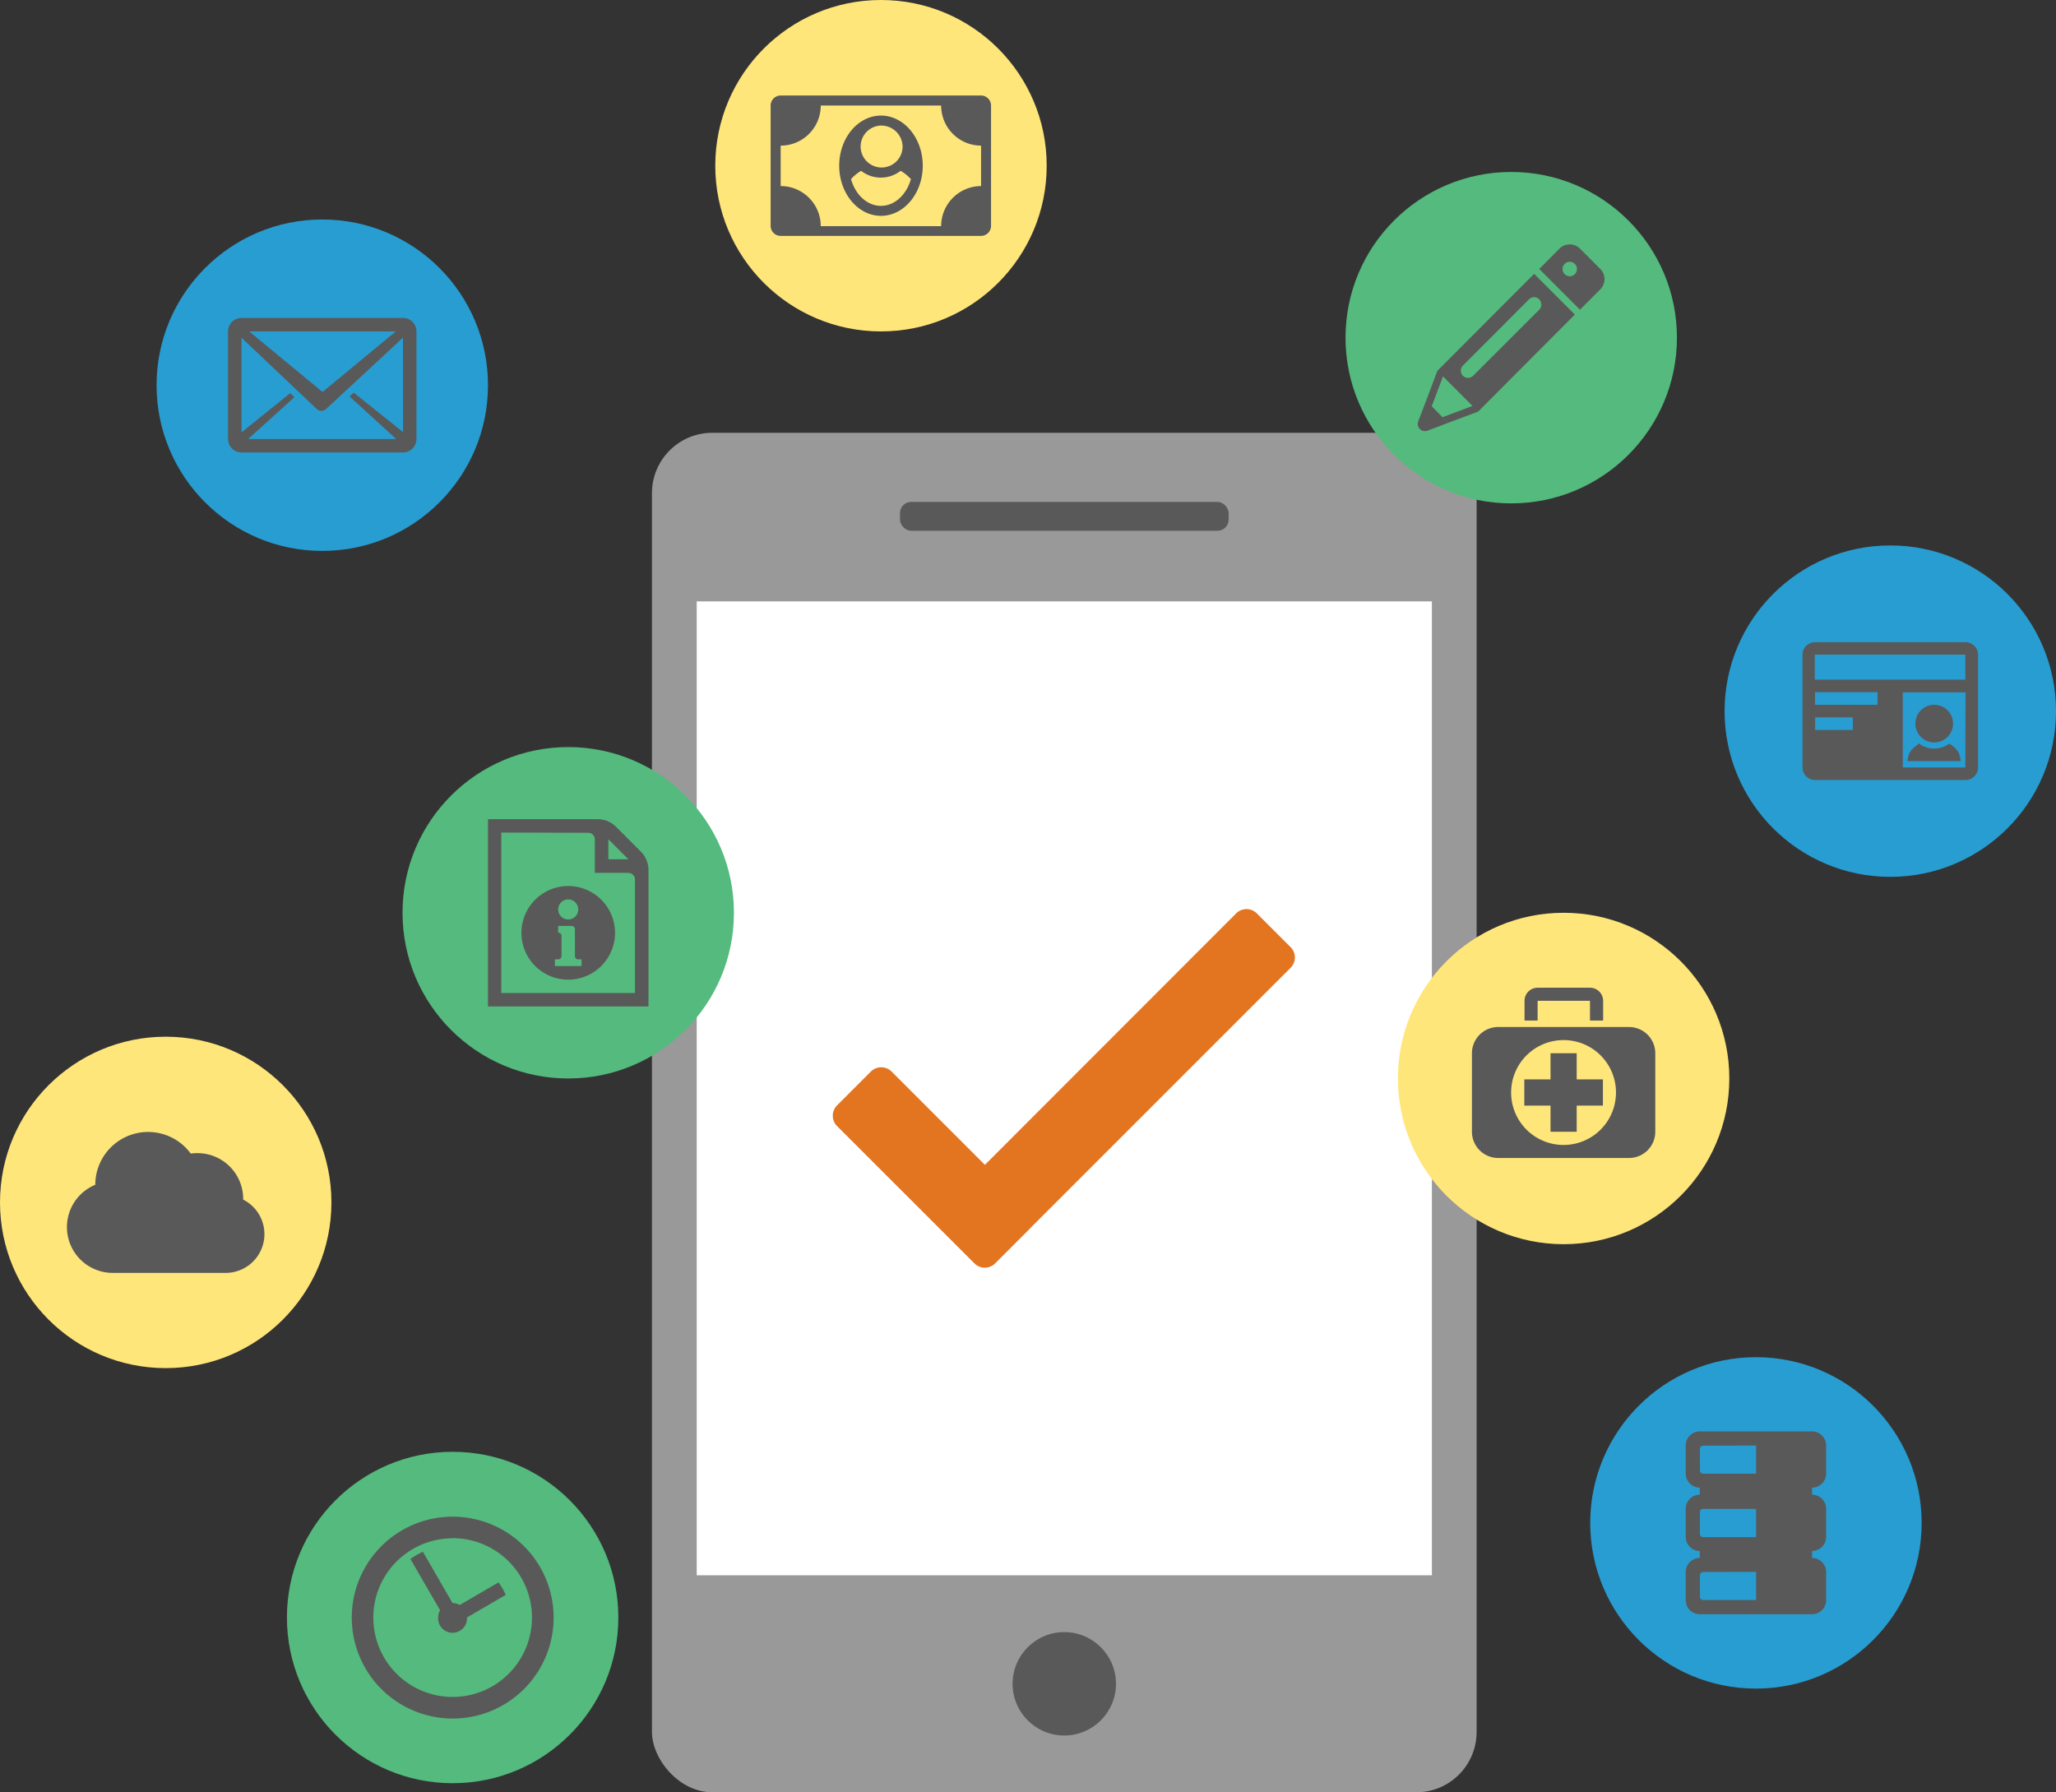
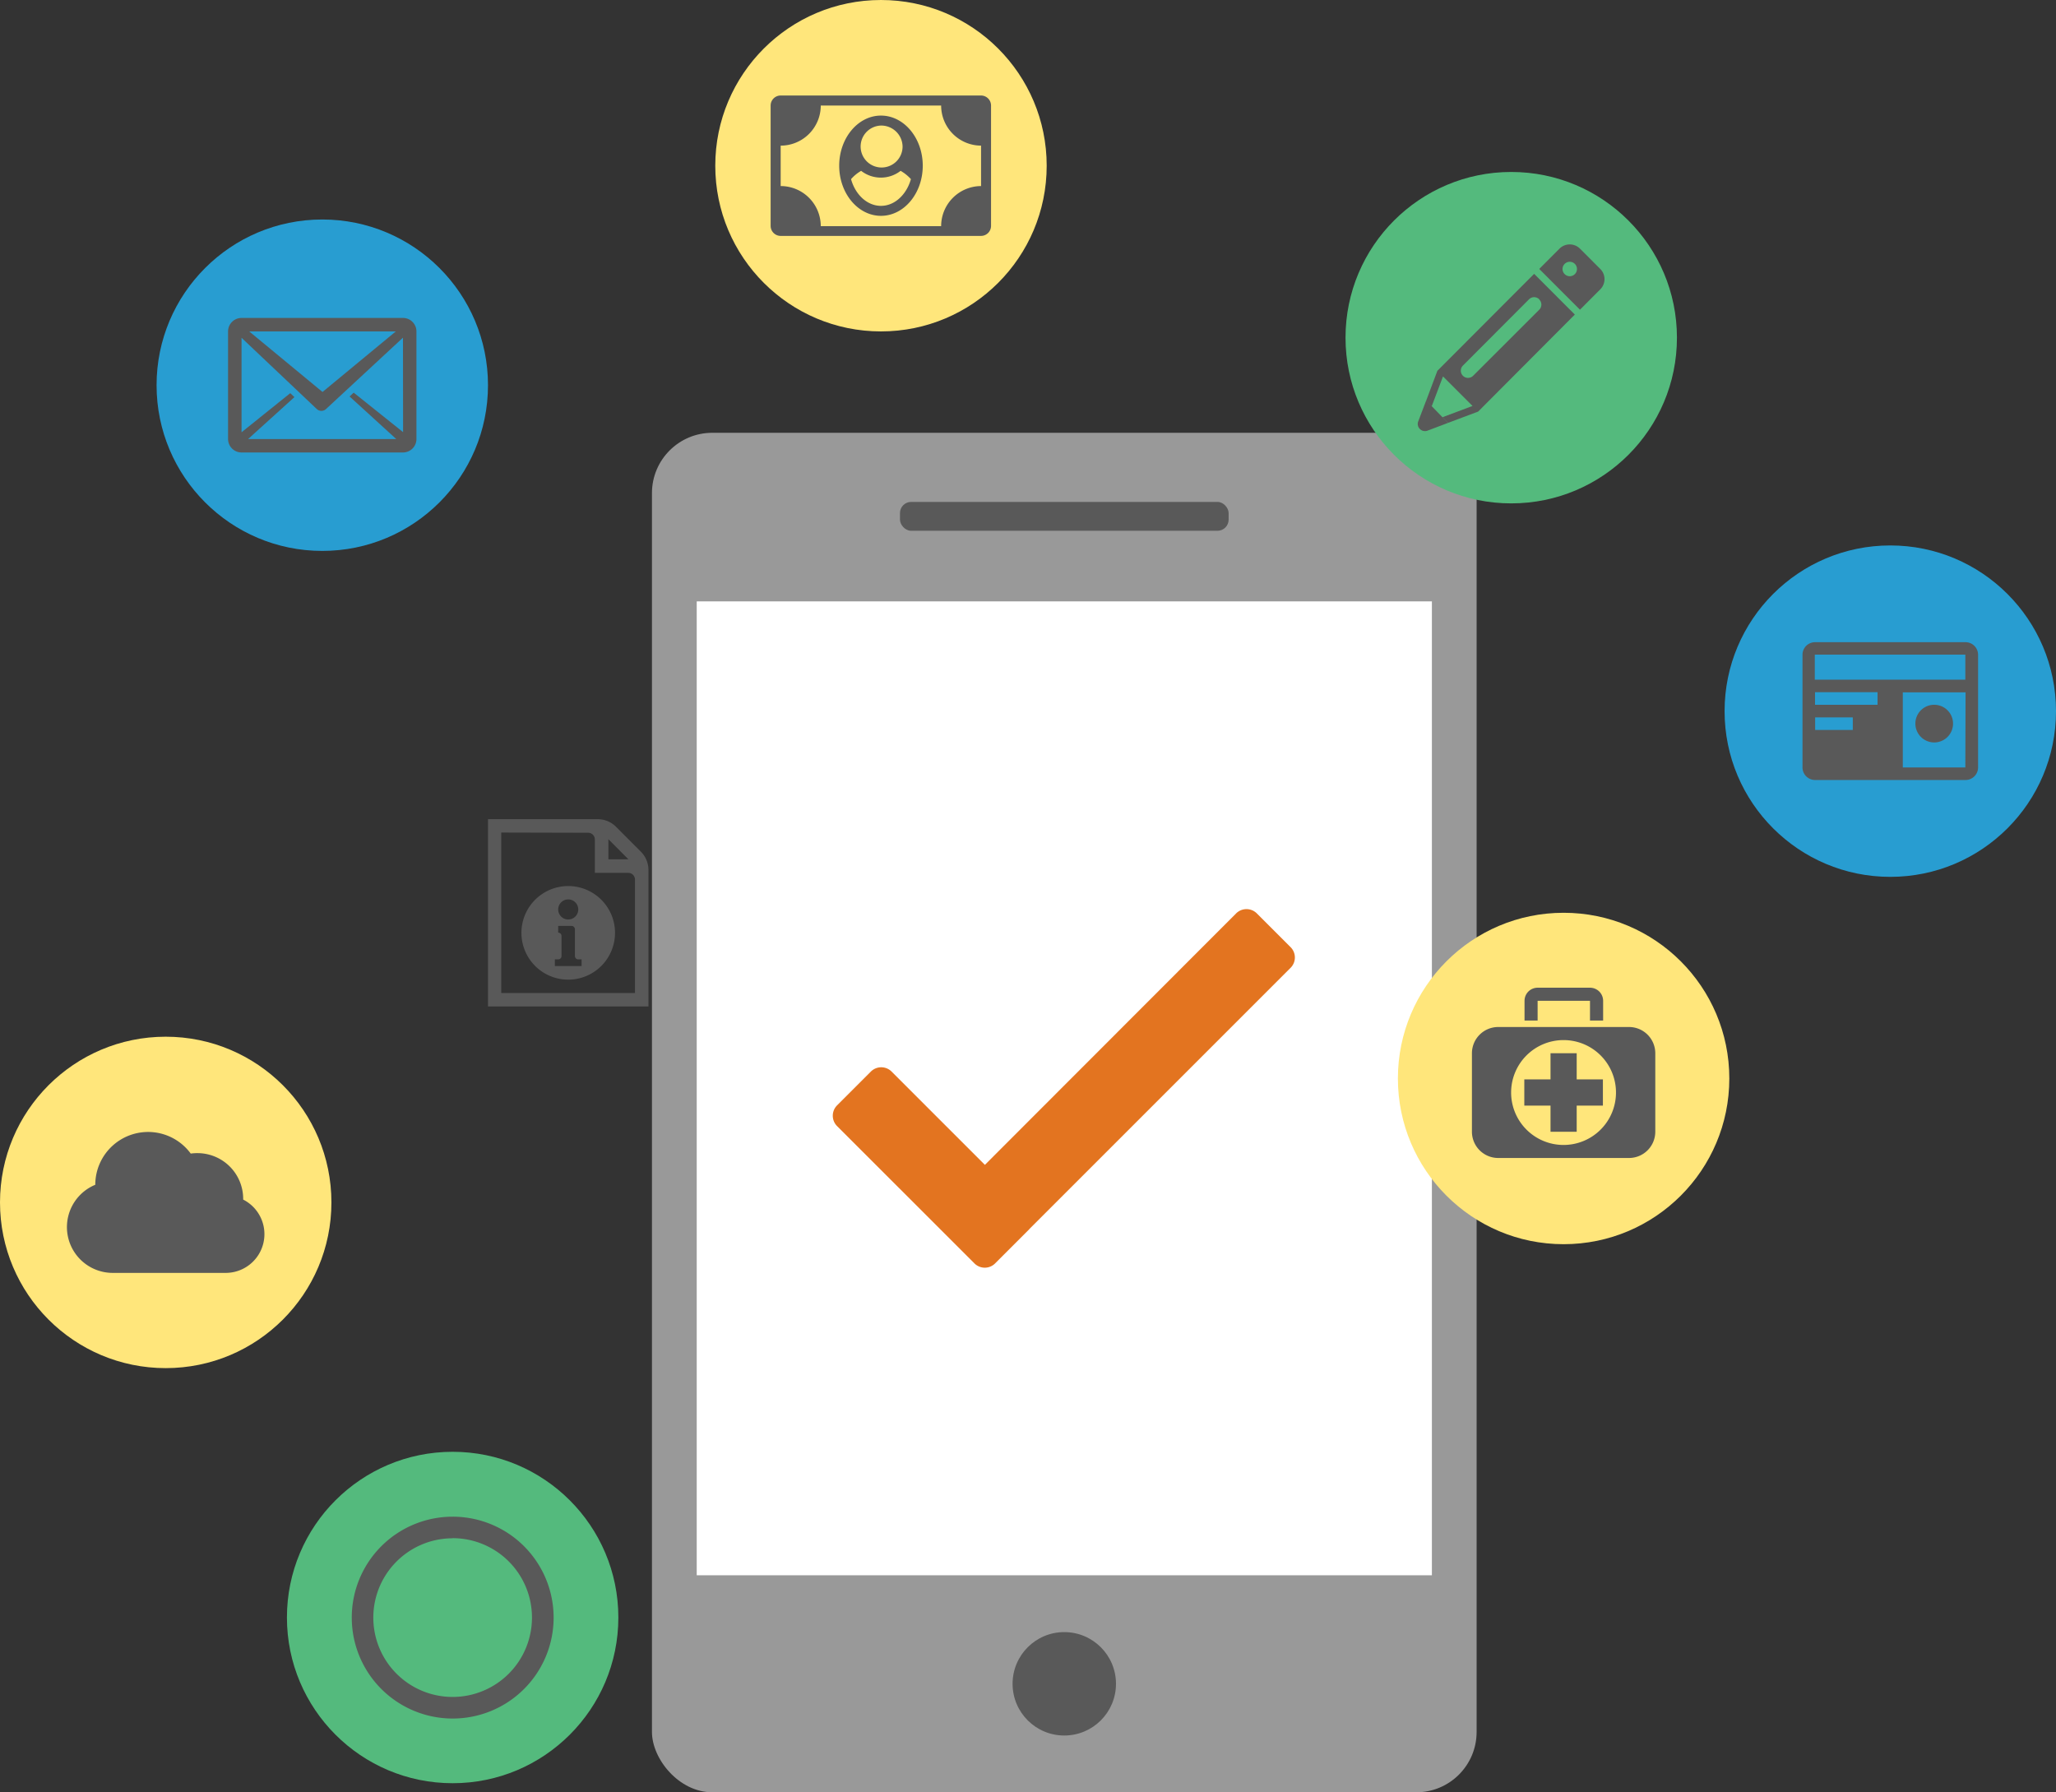
<svg xmlns="http://www.w3.org/2000/svg" viewBox="0 0 364.65 317.89">
  <rect x="0" y="0" width="364.65" height="317.89" fill="#333333" stroke="none" />
  <defs>
    <style>.cls-1{fill:#999;}.cls-2{fill:#fff;}.cls-3{fill:#595959;}.cls-4{fill:#e37420;}.cls-5{fill:#54ba7d;}.cls-6{fill:#ffe67b;}.cls-7{fill:#289dd1;}</style>
  </defs>
  <title>Cell_Apps1</title>
  <g id="Layer_2" data-name="Layer 2">
    <rect class="cls-1" x="115.63" y="76.76" width="146.26" height="241.12" rx="10.7" />
    <rect class="cls-2" x="123.57" y="106.66" width="130.39" height="172.73" />
    <rect class="cls-3" x="159.62" y="89.02" width="58.29" height="5.12" rx="1.98" />
    <circle class="cls-3" cx="188.76" cy="298.64" r="9.17" />
    <path class="cls-4" d="M228.91,168l-6-6a2.6,2.6,0,0,0-3.67,0L174.68,206.6l-16.55-16.55a2.6,2.6,0,0,0-3.67,0l-6,6a2.6,2.6,0,0,0,0,3.67l24.37,24.36a2.59,2.59,0,0,0,3.66,0l6-6,.08-.1,46.34-46.34A2.59,2.59,0,0,0,228.91,168Z" />
  </g>
  <g id="Layer_4" data-name="Layer 4">
    <circle class="cls-5" cx="80.28" cy="286.88" r="29.39" />
-     <circle class="cls-5" cx="100.78" cy="161.89" r="29.39" />
    <circle class="cls-6" cx="156.25" cy="29.39" r="29.39" />
    <circle class="cls-5" cx="268.03" cy="59.89" r="29.39" />
    <circle class="cls-7" cx="335.26" cy="126.13" r="29.39" />
    <circle class="cls-6" cx="277.32" cy="191.28" r="29.39" />
-     <circle class="cls-7" cx="311.43" cy="270.1" r="29.39" />
    <circle class="cls-6" cx="29.39" cy="213.26" r="29.39" />
    <circle class="cls-7" cx="57.16" cy="68.32" r="29.39" />
    <path id="curve1" class="cls-3" d="M100.78,157.15a8.3,8.3,0,1,1-8.3,8.3A8.3,8.3,0,0,1,100.78,157.15Zm0,2.37a1.78,1.78,0,1,0,1.78,1.78A1.78,1.78,0,0,0,100.78,159.52ZM99.59,166v3.56a.58.58,0,0,1-.59.59h-.59v1.19h4.74v-1.19h-.59a.58.58,0,0,1-.59-.59v-4.74a.6.6,0,0,0-.6-.6H99v1.19A.59.59,0,0,1,99.59,166Z" />
    <path id="curve0" class="cls-3" d="M86.55,145.29h19.38a4.61,4.61,0,0,1,3.36,1.38l4.33,4.34a4.6,4.6,0,0,1,1.39,3.36V178.5H86.55Zm21.35,3.55v3.56h3.55Zm-19-1.18v28.46h23.72V156a1.19,1.19,0,0,0-1.19-1.19h-5.93v-5.93a1.18,1.18,0,0,0-1.18-1.18Z" />
    <path id="curve0-2" data-name="curve0" class="cls-3" d="M42.84,56.39H71.47a2.39,2.39,0,0,1,2.39,2.39V77.87a2.39,2.39,0,0,1-2.39,2.38H42.84a2.39,2.39,0,0,1-2.39-2.38V58.78A2.39,2.39,0,0,1,42.84,56.39Zm28.63,3.5L57.82,72.55a1.2,1.2,0,0,1-1.63,0L42.84,59.91V76.67l8.64-6.94.74.7L44,77.87H70.28L62,70.32l.73-.68,8.76,7ZM44.2,58.78l13,10.74,13-10.74Z" />
    <path id="curve0-3" data-name="curve0" class="cls-3" d="M138.46,16.94H174a1.78,1.78,0,0,1,1.77,1.78V40.06A1.78,1.78,0,0,1,174,41.84H138.46a1.78,1.78,0,0,1-1.78-1.78V18.72A1.78,1.78,0,0,1,138.46,16.94Zm28.46,1.78H145.57a7.11,7.11,0,0,1-7.11,7.11V33a7.11,7.11,0,0,1,7.11,7.11h21.35A7.11,7.11,0,0,1,174,33V25.83A7.11,7.11,0,0,1,166.92,18.72Zm-10.67,3.55A3.72,3.72,0,1,0,160.08,26,3.78,3.78,0,0,0,156.25,22.27Zm-5.31,9.5c.77,2.76,2.86,4.74,5.31,4.74s4.53-2,5.31-4.74a7.44,7.44,0,0,0-1.83-1.47,5.7,5.7,0,0,1-7,0A7.21,7.21,0,0,0,150.94,31.77Zm5.31-11.27c4.09,0,7.41,4,7.41,8.89s-3.32,8.89-7.41,8.89-7.41-4-7.41-8.89S152.16,20.5,156.25,20.5Z" />
    <path id="curve2" class="cls-3" d="M252.94,71.05l1,1v0L255.83,74l0,0,1,1-3.62,1.37a1.28,1.28,0,0,1-1.38-.28,1.26,1.26,0,0,1-.28-1.39Z" />
    <path id="curve1-2" data-name="curve1" class="cls-3" d="M253.92,72.08,255.83,74l5.34-2-5.24-5.24Zm19.07-19a1.27,1.27,0,0,0-1.8,0L259.45,64.85a1.28,1.28,0,0,0,1.81,1.81L273,54.93A1.28,1.28,0,0,0,273,53.12Zm-.9-4.51,7.22,7.22L262.16,73l-5.34,2-3.89-3.9,2-5.33Z" />
    <path id="curve0-4" data-name="curve0" class="cls-3" d="M283.82,47.7l-3.61-3.61a2.57,2.57,0,0,0-3.61,0L273,47.7l7.22,7.23,3.61-3.62A2.55,2.55,0,0,0,283.82,47.7Zm-4.51-.9a1.28,1.28,0,1,1-1.8,0A1.28,1.28,0,0,1,279.31,46.8Z" />
-     <path id="curve3" class="cls-3" d="M338.31,135c.16-1.73.86-2.26,2.05-3.13a4.46,4.46,0,0,0,5.37,0c1.19.87,1.89,1.4,2,3.13Z" />
    <path id="curve2-2" data-name="curve2" class="cls-3" d="M343.05,125a3.34,3.34,0,1,1-3.34,3.33A3.33,3.33,0,0,1,343.05,125Z" />
    <path class="cls-3" d="M348.61,113.9h-26.7a2.22,2.22,0,0,0-2.22,2.22v20a2.23,2.23,0,0,0,2.22,2.22h26.7a2.23,2.23,0,0,0,2.22-2.22v-20A2.23,2.23,0,0,0,348.61,113.9Zm-20,15.57h-6.68v-2.23h6.68ZM333,125H321.91v-2.23H333Zm15.57,11.12H337.48V122.79h11.13Zm0-15.57h-26.7v-4.45h26.7Z" />
    <path id="curve2-3" data-name="curve2" class="cls-3" d="M275,186.8h4.64v4.64h4.65v4.65h-4.65v4.64H275v-4.64h-4.65v-4.65H275Z" />
    <path id="curve1-3" data-name="curve1" class="cls-3" d="M265.7,182.15h23.23a4.66,4.66,0,0,1,4.65,4.65v13.93a4.66,4.66,0,0,1-4.65,4.65H265.7a4.66,4.66,0,0,1-4.64-4.65V186.8A4.66,4.66,0,0,1,265.7,182.15Zm11.62,2.32a9.3,9.3,0,1,0,9.29,9.29A9.29,9.29,0,0,0,277.32,184.47Z" />
    <path id="curve0-5" data-name="curve0" class="cls-3" d="M272.67,175.18H282a2.33,2.33,0,0,1,2.33,2.32V181H282V177.5h-9.29V181h-2.32V177.5A2.32,2.32,0,0,1,272.67,175.18Z" />
-     <path id="curve0-6" data-name="curve0" class="cls-3" d="M321.39,276.32a2.5,2.5,0,0,1,2.49,2.49v5a2.5,2.5,0,0,1-2.49,2.49H301.47a2.49,2.49,0,0,1-2.49-2.49v-5a2.5,2.5,0,0,1,2.49-2.49v-1.24a2.5,2.5,0,0,1-2.49-2.49v-5a2.49,2.49,0,0,1,2.49-2.49v-1.25a2.5,2.5,0,0,1-2.49-2.49v-5a2.5,2.5,0,0,1,2.49-2.49h19.92a2.5,2.5,0,0,1,2.49,2.49v5a2.5,2.5,0,0,1-2.49,2.49v1.25a2.5,2.5,0,0,1,2.49,2.49v5a2.5,2.5,0,0,1-2.49,2.49ZM302,278.81a.58.58,0,0,0-.5.62v3.74a.58.58,0,0,0,.5.62h9.46v-5Zm0-22.41a.58.58,0,0,0-.5.63v3.73a.58.58,0,0,0,.5.62h9.46v-5Zm0,11.21a.58.58,0,0,0-.5.62V272a.58.58,0,0,0,.5.62h9.46v-5Z" />
-     <path id="curve1-4" data-name="curve1" class="cls-3" d="M75,275.22l5.26,9.1h0a2.6,2.6,0,0,1,1.28.34l6.87-4a10.35,10.35,0,0,1,1.28,2.21l-6.87,4h0a2.56,2.56,0,1,1-5.11,0,2.52,2.52,0,0,1,.34-1.28l-5.26-9.09A13.16,13.16,0,0,1,75,275.22Z" />
    <path id="curve0-7" data-name="curve0" class="cls-3" d="M80.28,269a17.9,17.9,0,1,1-17.89,17.9A17.89,17.89,0,0,1,80.28,269Zm0,3.83a14.07,14.07,0,1,0,14.07,14.07A14.07,14.07,0,0,0,80.28,272.81Z" />
    <path id="curve0-8" data-name="curve0" class="cls-3" d="M16.9,210.13a9.37,9.37,0,0,1,16.93-5.53,7.71,7.71,0,0,1,1.18-.08,8.11,8.11,0,0,1,8.12,8.12v.12a6.87,6.87,0,0,1-3.12,13H20a8.12,8.12,0,0,1-3.12-15.62Z" />
  </g>
</svg>